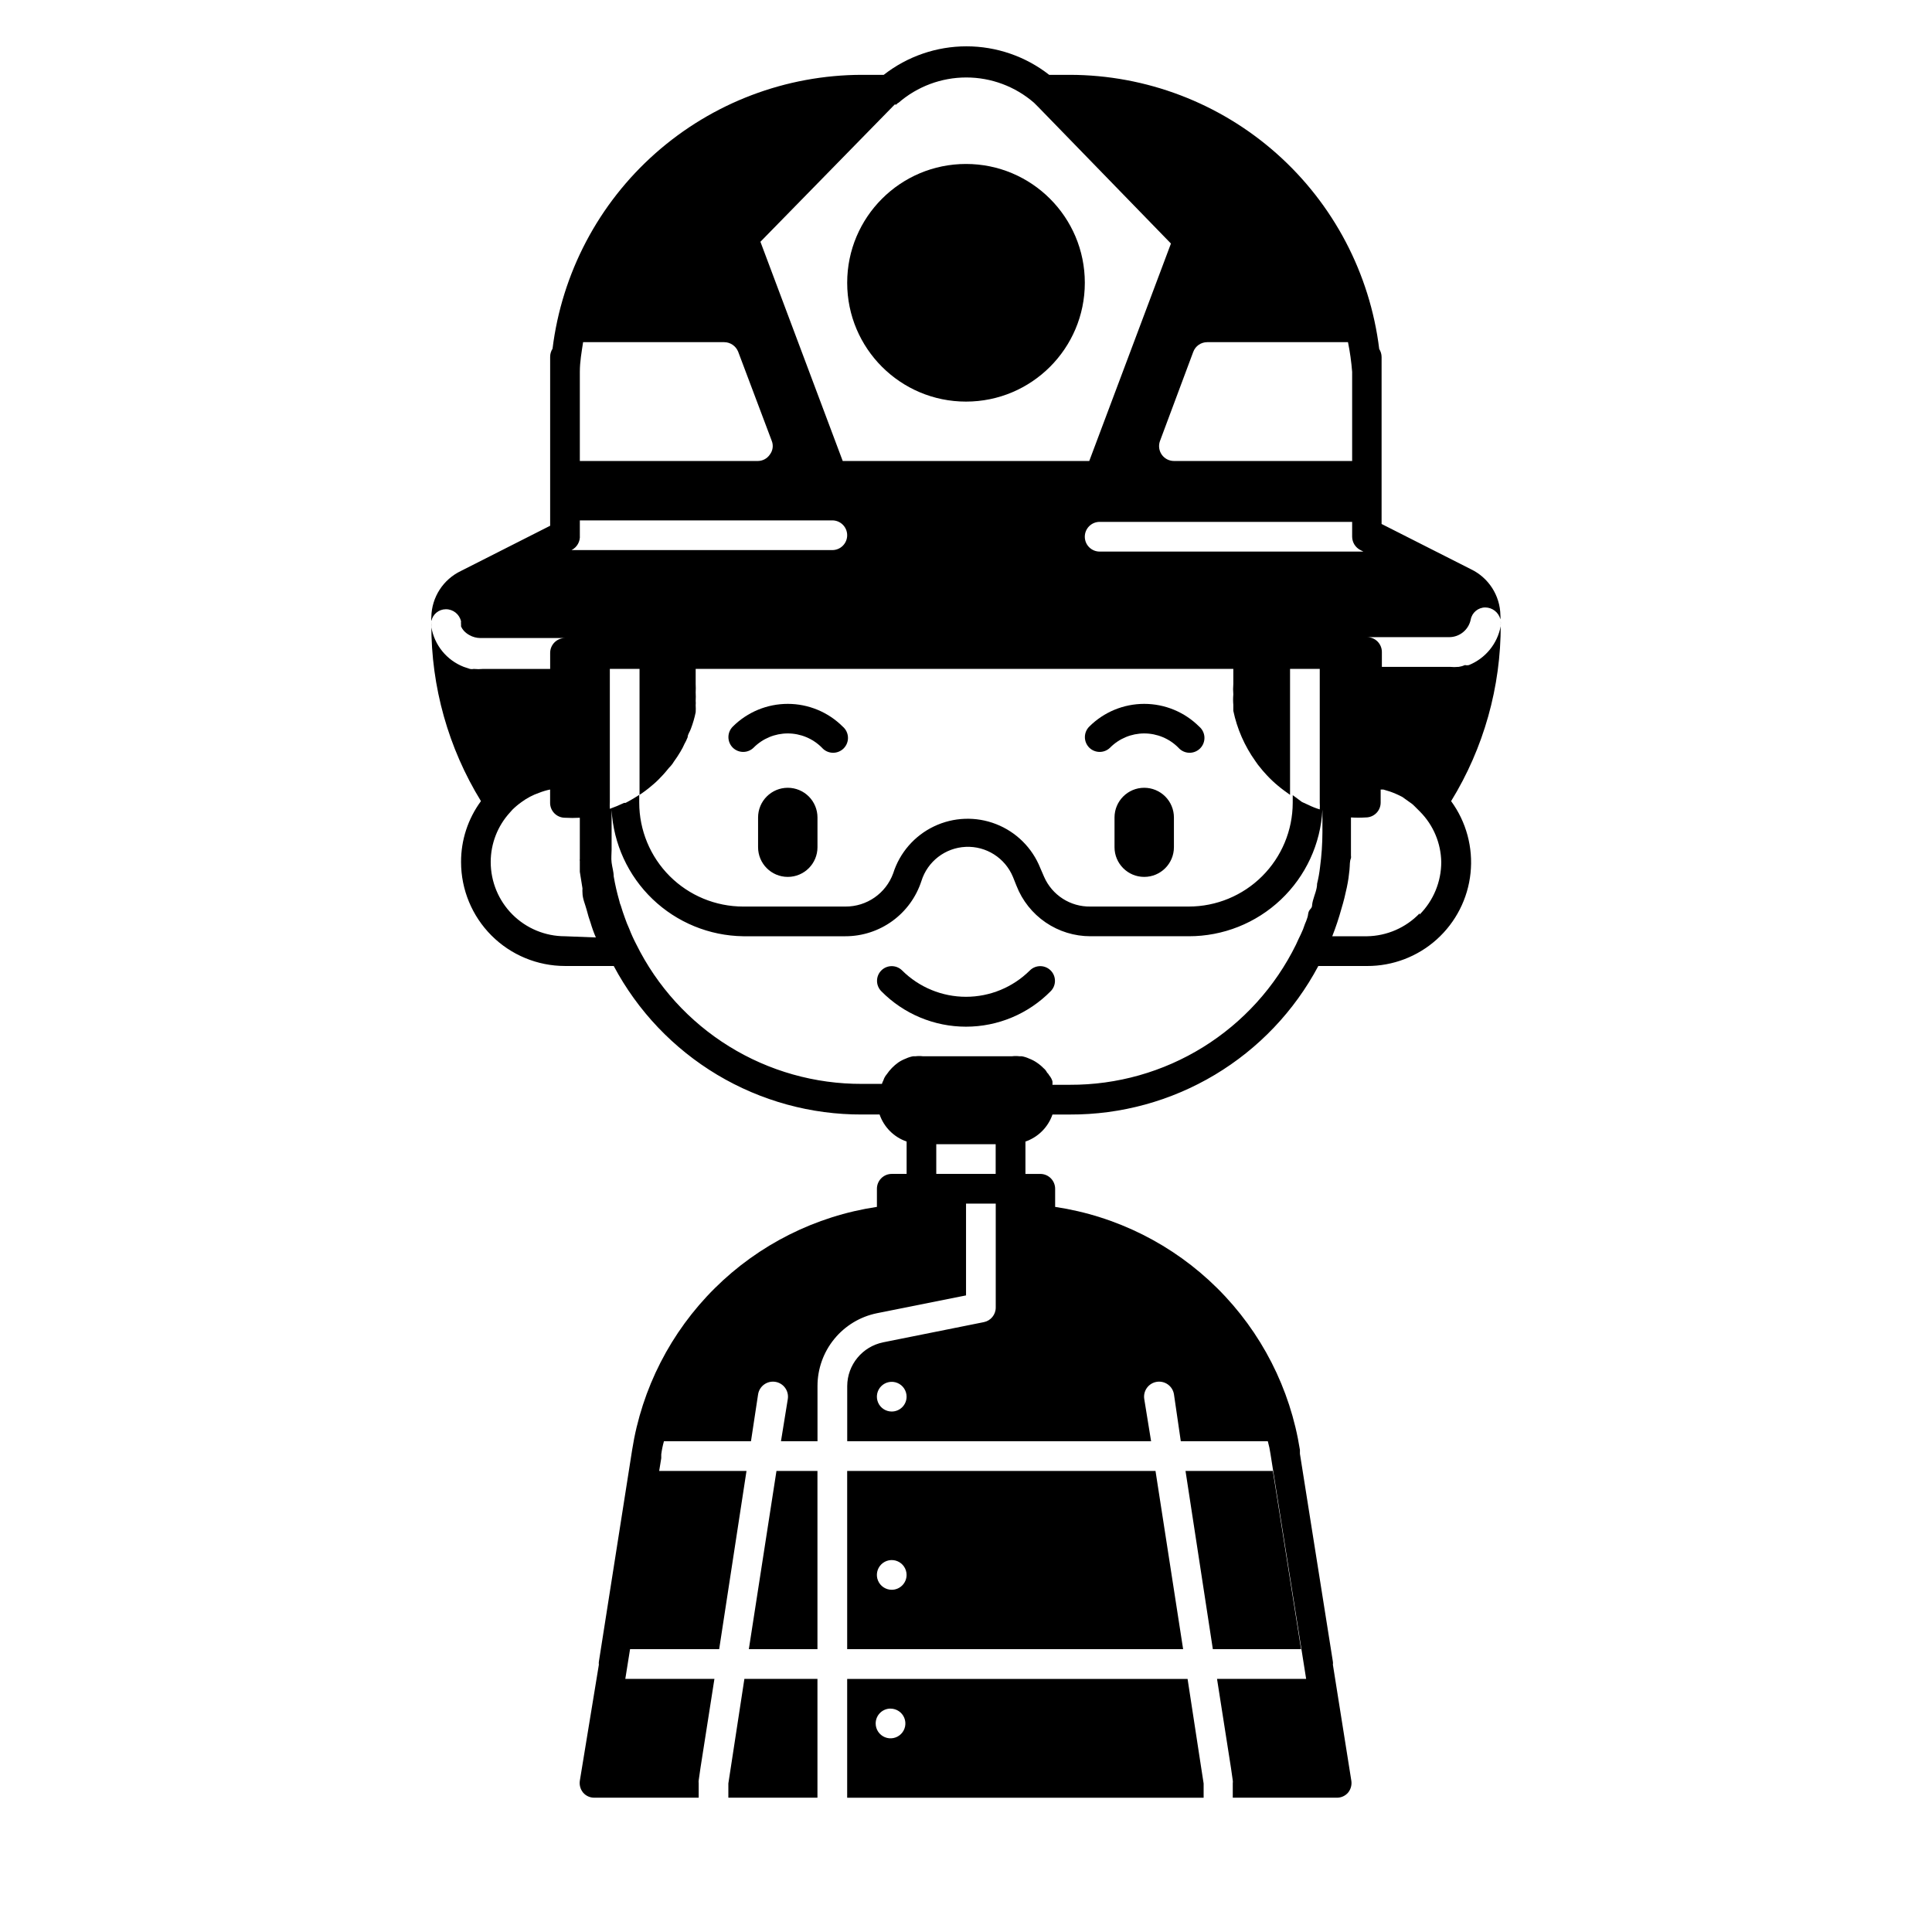
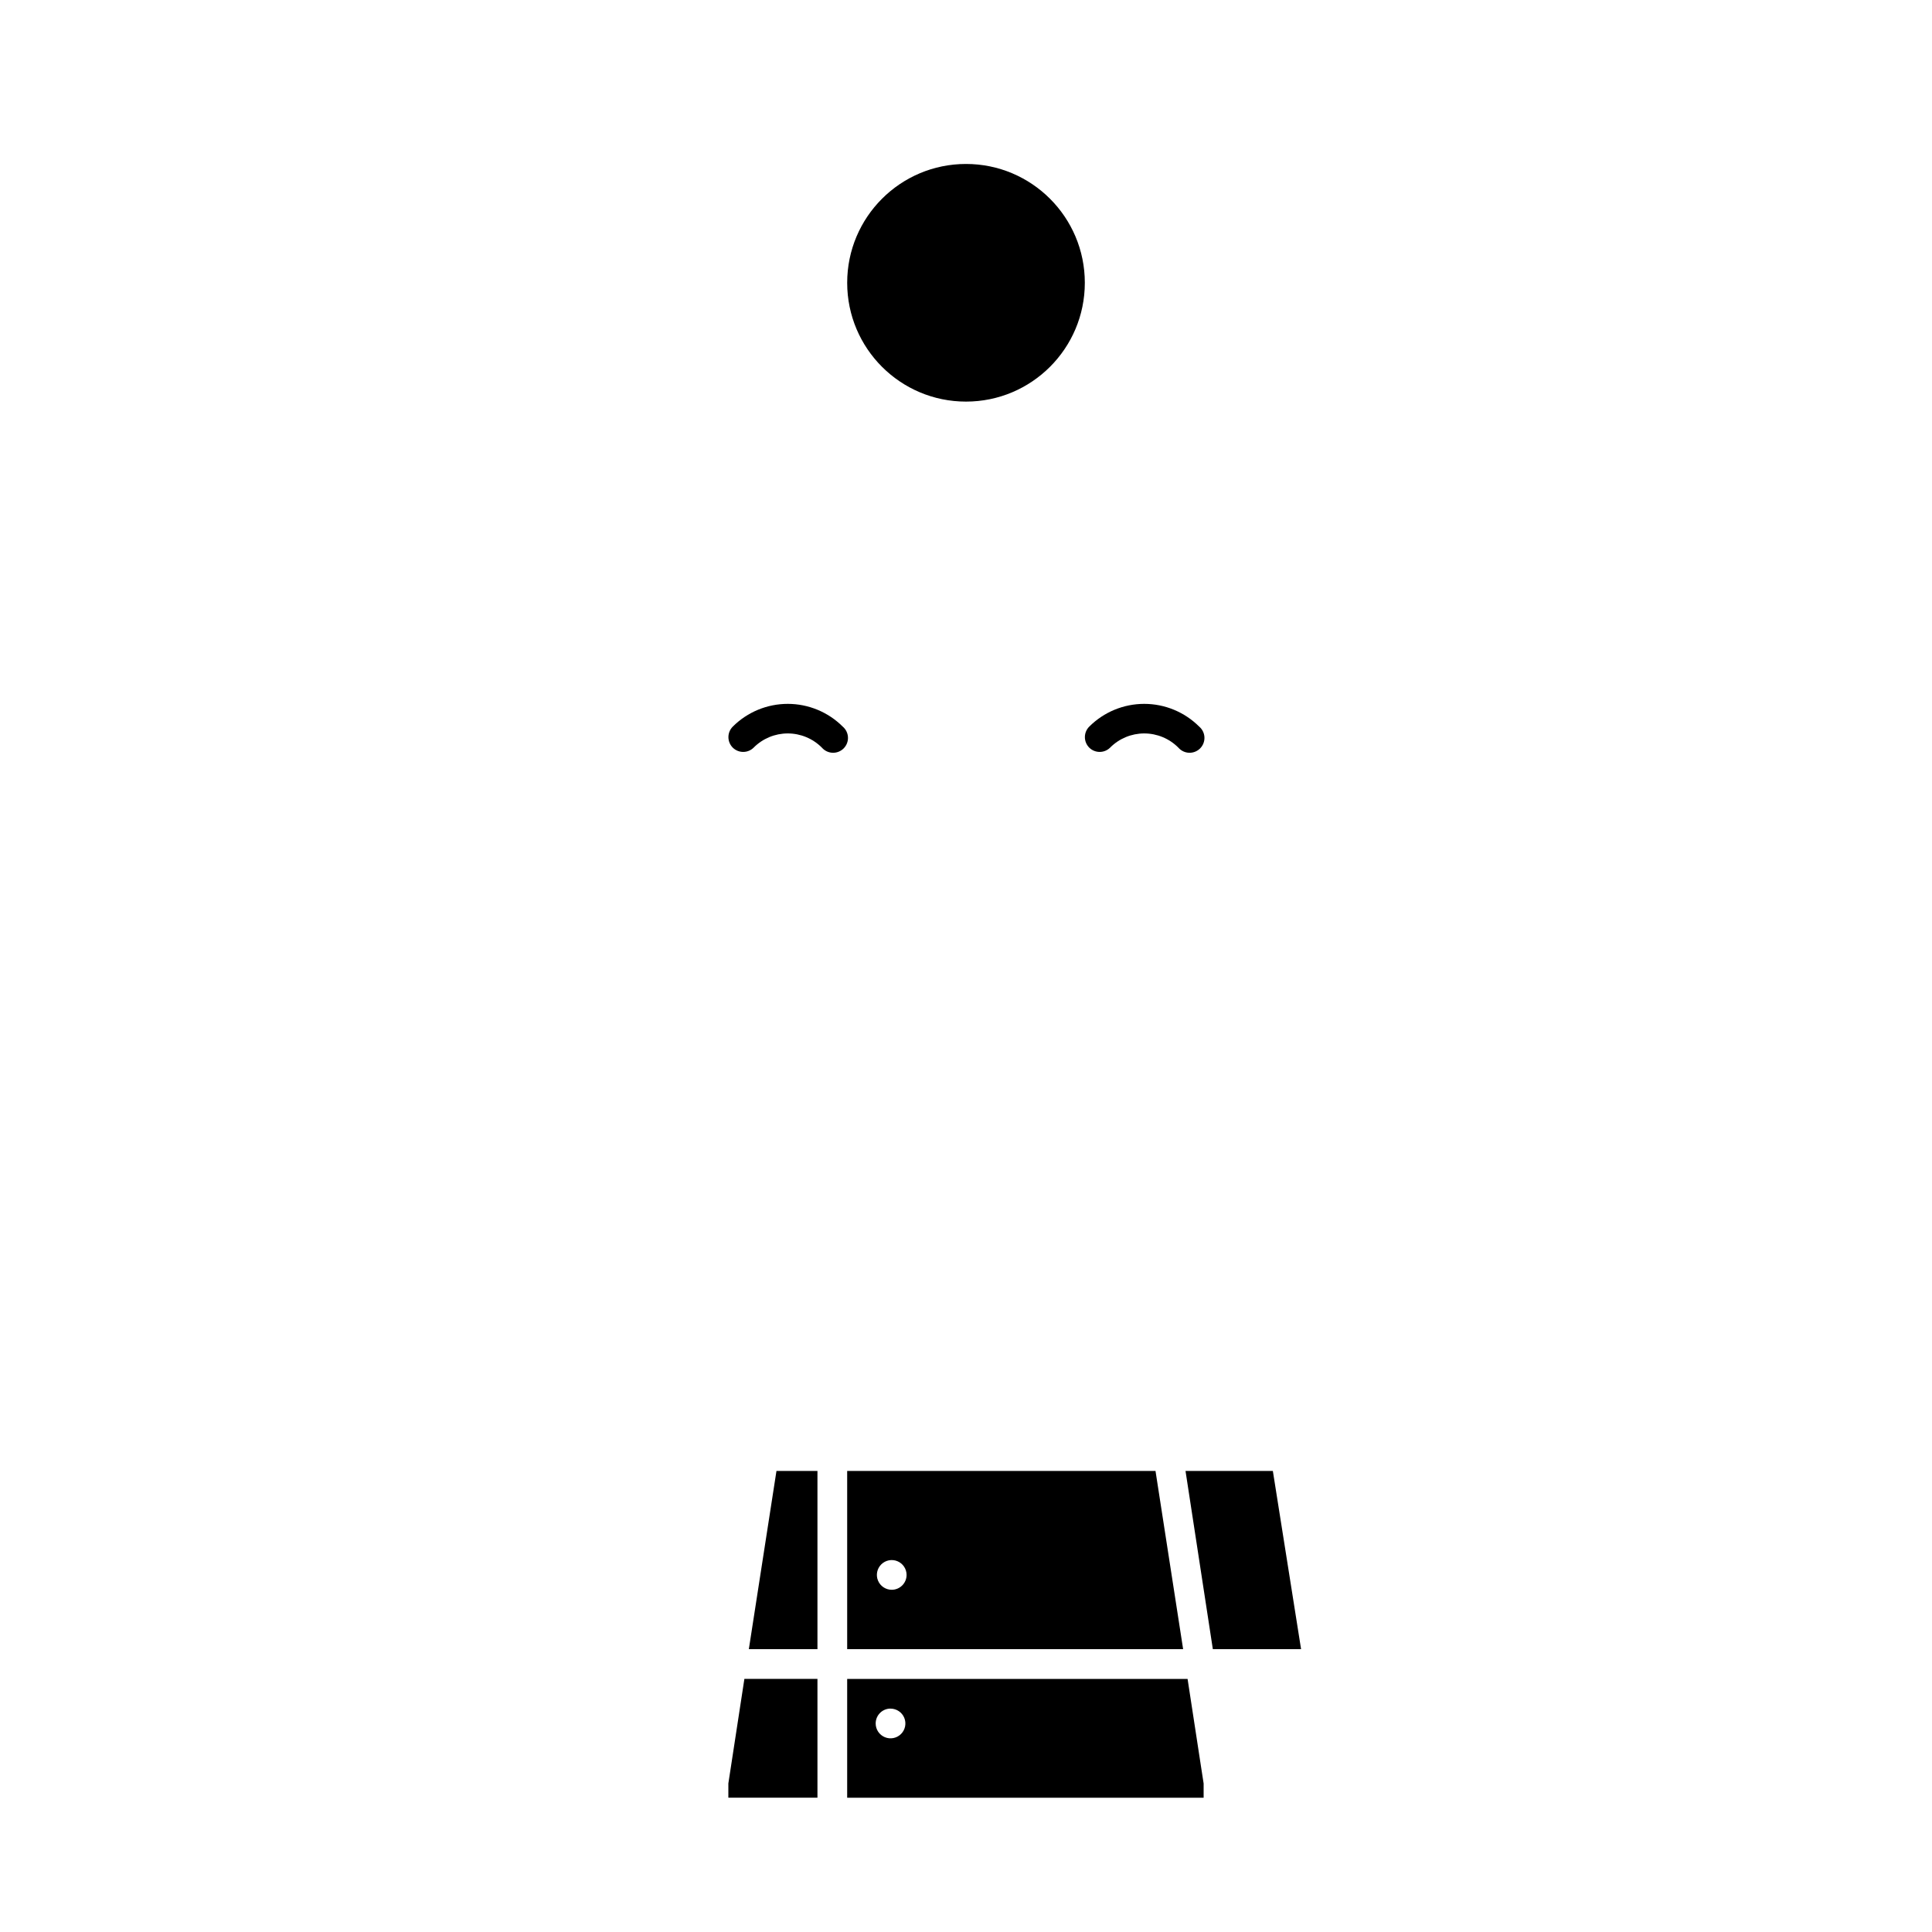
<svg xmlns="http://www.w3.org/2000/svg" fill="#000000" width="800px" height="800px" version="1.1" viewBox="144 144 512 512">
  <g>
-     <path d="m416.92 401.18c-4.496 4.469-10.582 6.981-16.922 6.981-6.344 0-12.43-2.512-16.926-6.981-1.523-1.523-3.988-1.523-5.512 0-1.52 1.52-1.52 3.988 0 5.512 5.918 6.008 14 9.391 22.438 9.391 8.434 0 16.516-3.383 22.434-9.391 1.523-1.523 1.523-3.992 0-5.512-1.52-1.523-3.988-1.523-5.512 0z" />
    <path d="m343.71 342.14c2.394-2.414 5.652-3.773 9.051-3.773s6.66 1.359 9.055 3.773c0.719 0.824 1.75 1.316 2.848 1.352 1.094 0.031 2.156-0.391 2.926-1.172s1.18-1.848 1.129-2.941c-0.051-1.098-0.555-2.121-1.395-2.828-3.863-3.856-9.102-6.019-14.562-6.019s-10.695 2.164-14.562 6.019c-0.746 0.738-1.164 1.746-1.164 2.793 0 1.051 0.418 2.055 1.164 2.797 1.531 1.5 3.981 1.5 5.512 0z" />
    <path d="m438.18 342.14c2.391-2.414 5.652-3.773 9.051-3.773 3.398 0 6.66 1.359 9.055 3.773 0.719 0.824 1.75 1.316 2.844 1.352 1.098 0.031 2.156-0.391 2.93-1.172 0.77-0.781 1.176-1.848 1.129-2.941-0.051-1.098-0.555-2.121-1.395-2.828-3.867-3.856-9.102-6.019-14.562-6.019-5.461 0-10.695 2.164-14.562 6.019-0.746 0.738-1.164 1.746-1.164 2.793 0 1.051 0.418 2.055 1.164 2.797 1.531 1.5 3.981 1.5 5.512 0z" />
-     <path d="m352.77 352.77c-4.348 0-7.871 3.523-7.871 7.871v7.875c0 4.348 3.523 7.871 7.871 7.871s7.871-3.523 7.871-7.871v-7.875c0-2.086-0.828-4.09-2.305-5.566-1.477-1.473-3.477-2.305-5.566-2.305z" />
-     <path d="m447.23 352.77c-4.348 0-7.871 3.523-7.871 7.871v7.875c0 4.348 3.523 7.871 7.871 7.871 4.348 0 7.871-3.523 7.871-7.871v-7.875c0-2.086-0.828-4.09-2.305-5.566-1.477-1.473-3.477-2.305-5.566-2.305z" />
    <path d="m458.72 588.93h-90.211v31.488h94.465v-3.777l-0.633-4.094zm-78.719 7.871v0.004c1.59 0 3.027 0.957 3.637 2.43 0.609 1.469 0.273 3.164-0.855 4.289-1.125 1.125-2.816 1.461-4.289 0.852-1.469-0.609-2.43-2.043-2.43-3.637-0.004-1.102 0.457-2.152 1.262-2.898 0.809-0.75 1.895-1.125 2.992-1.035z" />
    <path d="m337.65 612.54-0.629 4.094v3.777h23.613v-31.488h-19.363z" />
    <path d="m481.32 533.82h-23.145l7.242 47.23h23.383z" />
    <path d="m368.51 533.82v47.23h89.031l-7.32-47.23zm11.809 31.488c-1.594 0-3.027-0.961-3.637-2.43-0.609-1.473-0.273-3.164 0.852-4.289 1.125-1.129 2.82-1.465 4.289-0.855 1.473 0.609 2.43 2.043 2.43 3.637 0 1.043-0.414 2.047-1.152 2.781-0.738 0.738-1.738 1.156-2.781 1.156z" />
    <path d="m342.45 581.05h18.184v-47.23h-10.863z" />
    <path d="m431.49 218.94c0 17.391-14.098 31.488-31.488 31.488s-31.488-14.098-31.488-31.488 14.098-31.488 31.488-31.488 31.488 14.098 31.488 31.488" />
-     <path d="m541.7 308.68c0.039 0.418 0.039 0.84 0 1.258-0.863 4.652-4.039 8.539-8.422 10.312-0.34 0.082-0.688 0.082-1.023 0-0.531 0.23-1.086 0.391-1.656 0.473-0.809 0.078-1.629 0.078-2.438 0h-17.949v-3.938 0.004c0-1.047-0.414-2.047-1.152-2.785-0.738-0.738-1.738-1.152-2.785-1.152h21.727c2.781 0.02 5.184-1.926 5.75-4.644 0.34-1.863 1.961-3.223 3.856-3.227 1.898 0.012 3.551 1.309 4.016 3.148 0.039-0.367 0.039-0.738 0-1.102-0.094-5.234-3.144-9.961-7.871-12.203l-23.617-11.965v-44.242c-0.004-0.754-0.223-1.492-0.629-2.125-2.457-20.02-12.141-38.449-27.23-51.828-15.094-13.383-34.551-20.789-54.719-20.832h-5.512c-6.258-4.894-13.977-7.555-21.922-7.555-7.945 0-15.664 2.66-21.926 7.555h-5.746c-20.168 0.023-39.637 7.41-54.742 20.777-15.105 13.363-24.809 31.789-27.281 51.805-0.41 0.633-0.629 1.371-0.633 2.125v44.793l-23.617 11.965h0.004c-4.731 2.242-7.781 6.969-7.875 12.203-0.039 0.363-0.039 0.734 0 1.102 0.375-1.836 1.988-3.148 3.859-3.148 1.93-0.008 3.606 1.336 4.016 3.227-0.035 0.234-0.035 0.473 0 0.707v0.629c0.176 0.402 0.418 0.773 0.707 1.105 0.426 0.477 0.934 0.875 1.496 1.18 0.887 0.508 1.891 0.777 2.91 0.785h22.438c-2.176 0-3.938 1.766-3.938 3.938v4.25h-17.789c-0.812 0.078-1.629 0.078-2.441 0-0.336 0.074-0.688 0.074-1.023 0l-1.652-0.551c-4.516-1.762-7.777-5.766-8.582-10.547-0.031-0.473-0.031-0.945 0-1.418-0.035 0.234-0.035 0.473 0 0.707-0.062 16.535 4.492 32.754 13.148 46.84-3.441 4.676-5.293 10.332-5.273 16.137 0 7.309 2.902 14.316 8.066 19.484 5.168 5.168 12.176 8.07 19.484 8.07h12.91c6.348 11.93 15.832 21.898 27.43 28.836 11.598 6.934 24.867 10.574 38.379 10.523h4.644c1.16 3.359 3.805 6.004 7.164 7.164v8.578h-3.938 0.004c-2.176 0-3.938 1.762-3.938 3.938v4.801c-16.258 2.434-31.316 9.988-42.984 21.57-11.664 11.582-19.332 26.582-21.883 42.824l-8.816 56.129v-0.004c-0.043 0.262-0.043 0.527 0 0.789l-5.035 30.699c-0.195 1.152 0.121 2.332 0.863 3.231 0.75 0.867 1.844 1.359 2.992 1.336h27.629v-3.856c-0.035-0.234-0.035-0.473 0-0.711l0.473-3.305 3.699-23.617h-23.617l1.258-7.871h23.617l7.242-47.23h-23.141l0.551-3.387v-1.023c0.152-1.168 0.391-2.328 0.711-3.465h23.066l1.887-12.438c0.348-2.172 2.391-3.652 4.566-3.305 2.172 0.348 3.652 2.391 3.305 4.566l-1.809 11.176h9.68v-14.641c0-4.535 1.566-8.934 4.438-12.449 2.867-3.516 6.863-5.93 11.309-6.836l23.617-4.723v-24.324h7.871v27.551c0 1.871-1.316 3.484-3.148 3.856l-26.688 5.352v0.004c-5.512 1.117-9.488 5.945-9.523 11.57v14.641h80.531l-1.812-11.176c-0.348-2.176 1.133-4.219 3.305-4.566 2.176-0.348 4.219 1.133 4.566 3.305l1.812 12.438h23.066-0.004c0.312 1.113 0.551 2.242 0.711 3.387l9.445 59.59h-23.617l3.699 23.617 0.473 3.305c0.039 0.238 0.039 0.477 0 0.711v3.856h27.555c1.145 0.023 2.242-0.469 2.992-1.336 0.742-0.898 1.059-2.078 0.863-3.231l-4.879-30.699c0.043-0.262 0.043-0.527 0-0.789l-8.738-55.105v-1.023 0.004c-2.551-16.242-10.219-31.242-21.883-42.824-11.668-11.582-26.727-19.137-42.984-21.57v-4.801c0-1.043-0.414-2.047-1.152-2.785-0.738-0.738-1.738-1.152-2.781-1.152h-3.938v-8.578c3.363-1.16 6.004-3.805 7.164-7.164h4.644c13.512 0.051 26.785-3.59 38.379-10.523 11.598-6.938 21.082-16.906 27.43-28.836h12.91c6.812 0.023 13.391-2.481 18.457-7.031 5.066-4.551 8.266-10.82 8.969-17.594 0.707-6.773-1.125-13.57-5.148-19.066 8.66-14.086 13.211-30.305 13.148-46.84 0.043-0.258 0.043-0.523 0-0.785zm-161.38 209.39c-1.594 0-3.027-0.957-3.637-2.43-0.609-1.469-0.273-3.164 0.852-4.289s2.82-1.461 4.289-0.852c1.473 0.609 2.43 2.043 2.43 3.637 0 1.043-0.414 2.043-1.152 2.781-0.738 0.738-1.738 1.152-2.781 1.152zm-67.387-163.11c-1.023 0.629-2.047 1.258-3.148 1.812h-0.395c-1.23 0.59-2.492 1.117-3.777 1.574-0.039-0.602-0.039-1.207 0-1.809v-35.27h7.871v33.379c1.102-0.719 2.152-1.508 3.148-2.363 0.898-0.723 1.738-1.512 2.519-2.359 0.789-0.789 1.496-1.652 2.203-2.519 0.461-0.445 0.859-0.945 1.184-1.496 0.629-0.867 1.258-1.812 1.812-2.754h-0.004c0.387-0.633 0.73-1.289 1.023-1.969 0.336-0.582 0.625-1.188 0.867-1.812 0-0.789 0.629-1.496 0.867-2.281 0.535-1.406 0.957-2.856 1.258-4.332 0.039-0.629 0.039-1.258 0-1.887 0.039-0.367 0.039-0.738 0-1.102 0.043-0.762 0.043-1.523 0-2.285 0.039-0.734 0.039-1.469 0-2.203v-4.016h142.48v3.938c-0.078 0.941-0.078 1.891 0 2.832-0.082 0.918-0.082 1.84 0 2.758v1.574c1 4.789 2.984 9.316 5.824 13.301 0.453 0.691 0.953 1.348 1.496 1.969 0.473 0.629 1.023 1.18 1.574 1.812 0.91 0.98 1.883 1.898 2.914 2.754 1.023 0.867 2.125 1.652 3.227 2.441v-33.379h7.871v35.426c0.039 0.602 0.039 1.207 0 1.809-1.027-0.309-2.027-0.703-2.992-1.18l-1.73-0.789-2.441-1.809v2.047c-0.02 7.293-2.934 14.281-8.098 19.43-5.164 5.152-12.16 8.043-19.453 8.043h-26.059c-5.305 0.098-10.148-3.008-12.277-7.871l-1.023-2.363c-2.125-5.32-6.356-9.523-11.691-11.609-5.332-2.086-11.293-1.871-16.461 0.598-5.172 2.469-9.086 6.969-10.816 12.43-1.93 5.324-7.008 8.855-12.672 8.816h-27.082c-7.305 0-14.312-2.902-19.48-8.07-5.168-5.164-8.07-12.176-8.07-19.48v-2.047zm-17.477-65.18c1.473-0.734 2.348-2.297 2.207-3.934v-3.938h66.914-0.004c2.176 0 3.938 1.762 3.938 3.938 0 2.172-1.762 3.934-3.938 3.934h-69.902zm209.08 0 0.789 0.395h-69.906c-2.172 0-3.934-1.762-3.934-3.938 0-2.172 1.762-3.934 3.934-3.934h66.914v3.938-0.004c0.016 1.5 0.863 2.867 2.203 3.543zm-2.203-47.23v3.938 19.68h-47.234c-1.281-0.004-2.484-0.629-3.219-1.676-0.738-1.051-0.914-2.394-0.48-3.602l8.816-23.617v0.004c0.562-1.559 2.043-2.598 3.699-2.598h37.316c0.527 2.598 0.895 5.227 1.102 7.871zm-121.23-70.848h0.473c0.121-0.219 0.316-0.387 0.551-0.473 4.981-4.32 11.355-6.699 17.949-6.699s12.965 2.379 17.949 6.699l1.18 1.18 35.109 36.133-21.648 57.625h-65.336l-21.809-58.098zm-45.184 62.977c1.629 0.008 3.09 1.004 3.699 2.516l8.895 23.617c0.492 1.207 0.312 2.582-0.473 3.621-0.699 1.062-1.879 1.711-3.148 1.734h-47.23v-19.684-3.938c0-2.676 0.473-5.273 0.867-7.871zm-42.195 157.44c-5.219 0-10.227-2.07-13.918-5.762-3.688-3.691-5.762-8.699-5.762-13.918 0-4.867 1.824-9.559 5.117-13.145l0.629-0.707v-0.004c0.758-0.746 1.574-1.43 2.441-2.043 1.414-1.043 2.981-1.867 4.644-2.441 0.941-0.371 1.918-0.66 2.91-0.867v3.543c0 1.043 0.414 2.043 1.152 2.781 0.738 0.738 1.742 1.156 2.785 1.156 1.309 0.078 2.625 0.078 3.938 0v4.172 4.328 2.441c-0.039 0.18-0.039 0.367 0 0.551v2.832l0.707 4.41c-0.035 0.391-0.035 0.789 0 1.18 0 1.496 0.707 2.992 1.102 4.488 0.395 1.496 0.629 2.281 1.023 3.387v-0.004c0.391 1.34 0.863 2.656 1.418 3.938zm98.398 62.977v-7.871h15.742v7.871zm100.92-76.91c0 1.496-0.707 2.992-1.102 4.488-0.395 1.496 0 1.496-0.707 2.281-0.707 0.789-0.473 1.496-0.789 2.281l0.004 0.004c-0.176 0.562-0.387 1.117-0.633 1.652-0.297 0.945-0.664 1.867-1.102 2.754-0.395 0.867-0.867 1.73-1.258 2.676v0.004c-5.496 11.188-14.027 20.605-24.621 27.176-10.59 6.57-22.82 10.027-35.285 9.98h-4.644c0.031-0.316 0.031-0.633 0-0.945-0.176-0.578-0.473-1.117-0.867-1.574-0.133-0.273-0.32-0.516-0.551-0.711-0.223-0.457-0.547-0.859-0.945-1.18-0.547-0.562-1.152-1.062-1.809-1.496-0.613-0.418-1.273-0.762-1.969-1.023-0.625-0.293-1.285-0.508-1.969-0.629h-0.629c-0.652-0.082-1.312-0.082-1.969 0h-23.617 0.004c-0.656-0.082-1.316-0.082-1.969 0h-0.633c-0.68 0.121-1.34 0.336-1.965 0.629-0.695 0.262-1.355 0.605-1.969 1.023-1.203 0.859-2.242 1.926-3.07 3.148-0.395 0.461-0.688 0.996-0.867 1.574-0.164 0.301-0.297 0.617-0.395 0.945h-5.273c-12.434 0.051-24.633-3.391-35.211-9.93-10.578-6.543-19.105-15.922-24.617-27.07-0.707-1.352-1.34-2.746-1.887-4.172-0.414-0.898-0.781-1.816-1.102-2.754-0.395-1.102-0.789-2.203-1.102-3.305-0.18-0.406-0.312-0.828-0.395-1.262-0.621-2.148-1.121-4.328-1.496-6.531 0-1.18-0.395-2.363-0.551-3.621-0.156-1.258 0-2.281 0-3.387v-4.566-5.984 0.004c0.496 8.953 4.371 17.387 10.844 23.598 6.473 6.207 15.059 9.73 24.027 9.855h27.082c4.473 0.004 8.836-1.414 12.457-4.043 3.621-2.629 6.312-6.34 7.695-10.598 1.617-5.184 6.309-8.801 11.734-9.047s10.426 2.93 12.512 7.945l0.945 2.363v-0.004c1.535 3.949 4.231 7.336 7.731 9.723 3.496 2.391 7.633 3.664 11.867 3.66h26.059c9.078 0.016 17.812-3.457 24.402-9.699 6.594-6.238 10.539-14.77 11.02-23.836v5.984c-0.012 3.082-0.223 6.156-0.629 9.211-0.164 1.484-0.426 2.957-0.785 4.406zm27.16 7.871v0.004c-3.648 3.797-8.664 5.977-13.934 6.059h-9.207c0.941-2.394 1.754-4.836 2.438-7.32 0.551-1.812 1.023-3.699 1.418-5.59s0.551-3.07 0.707-4.644c0.156-1.574 0-2.125 0.395-3.148 0.039-0.207 0.039-0.422 0-0.629v-1.891-4.328-3.938c1.312 0.082 2.625 0.082 3.938 0 1.043 0 2.043-0.414 2.781-1.152s1.152-1.738 1.152-2.781v-3.465h0.707l1.812 0.551c1.109 0.391 2.188 0.867 3.227 1.418l2.203 1.574h0.004c0.375 0.246 0.719 0.535 1.023 0.867l1.496 1.496c3.5 3.551 5.5 8.316 5.586 13.301 0.004 5.223-2.062 10.23-5.746 13.934z" />
  </g>
</svg>